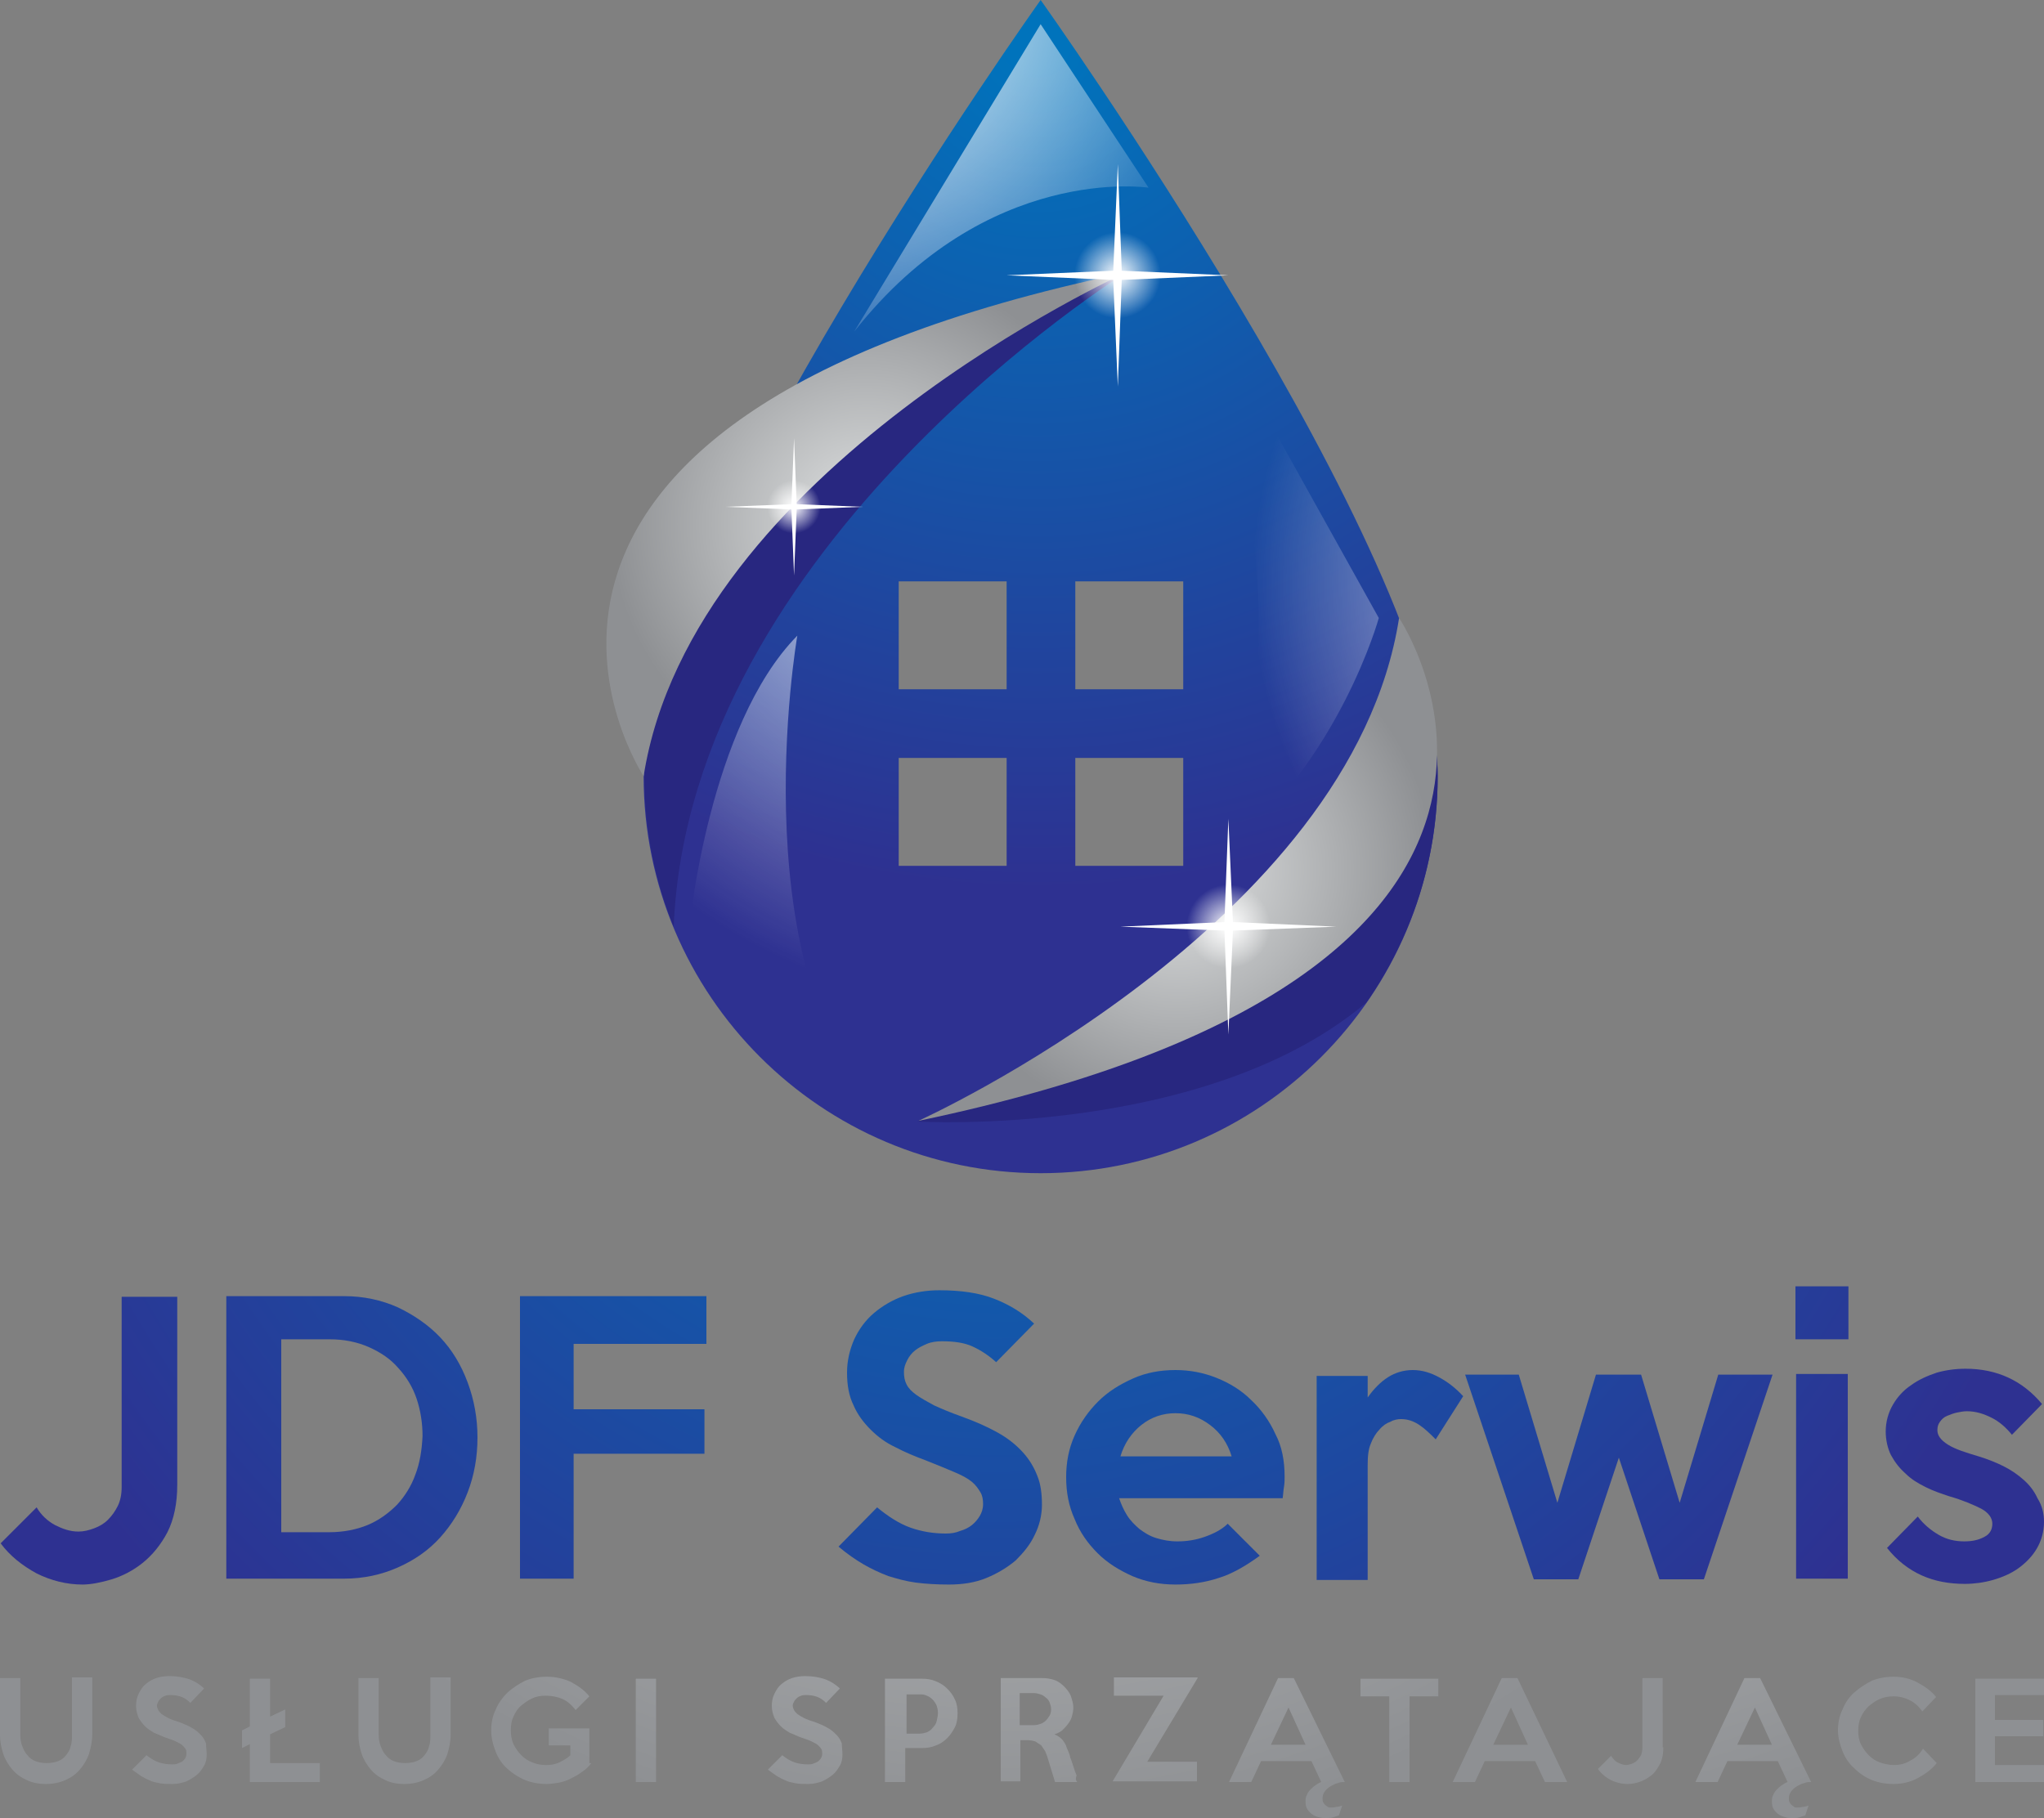
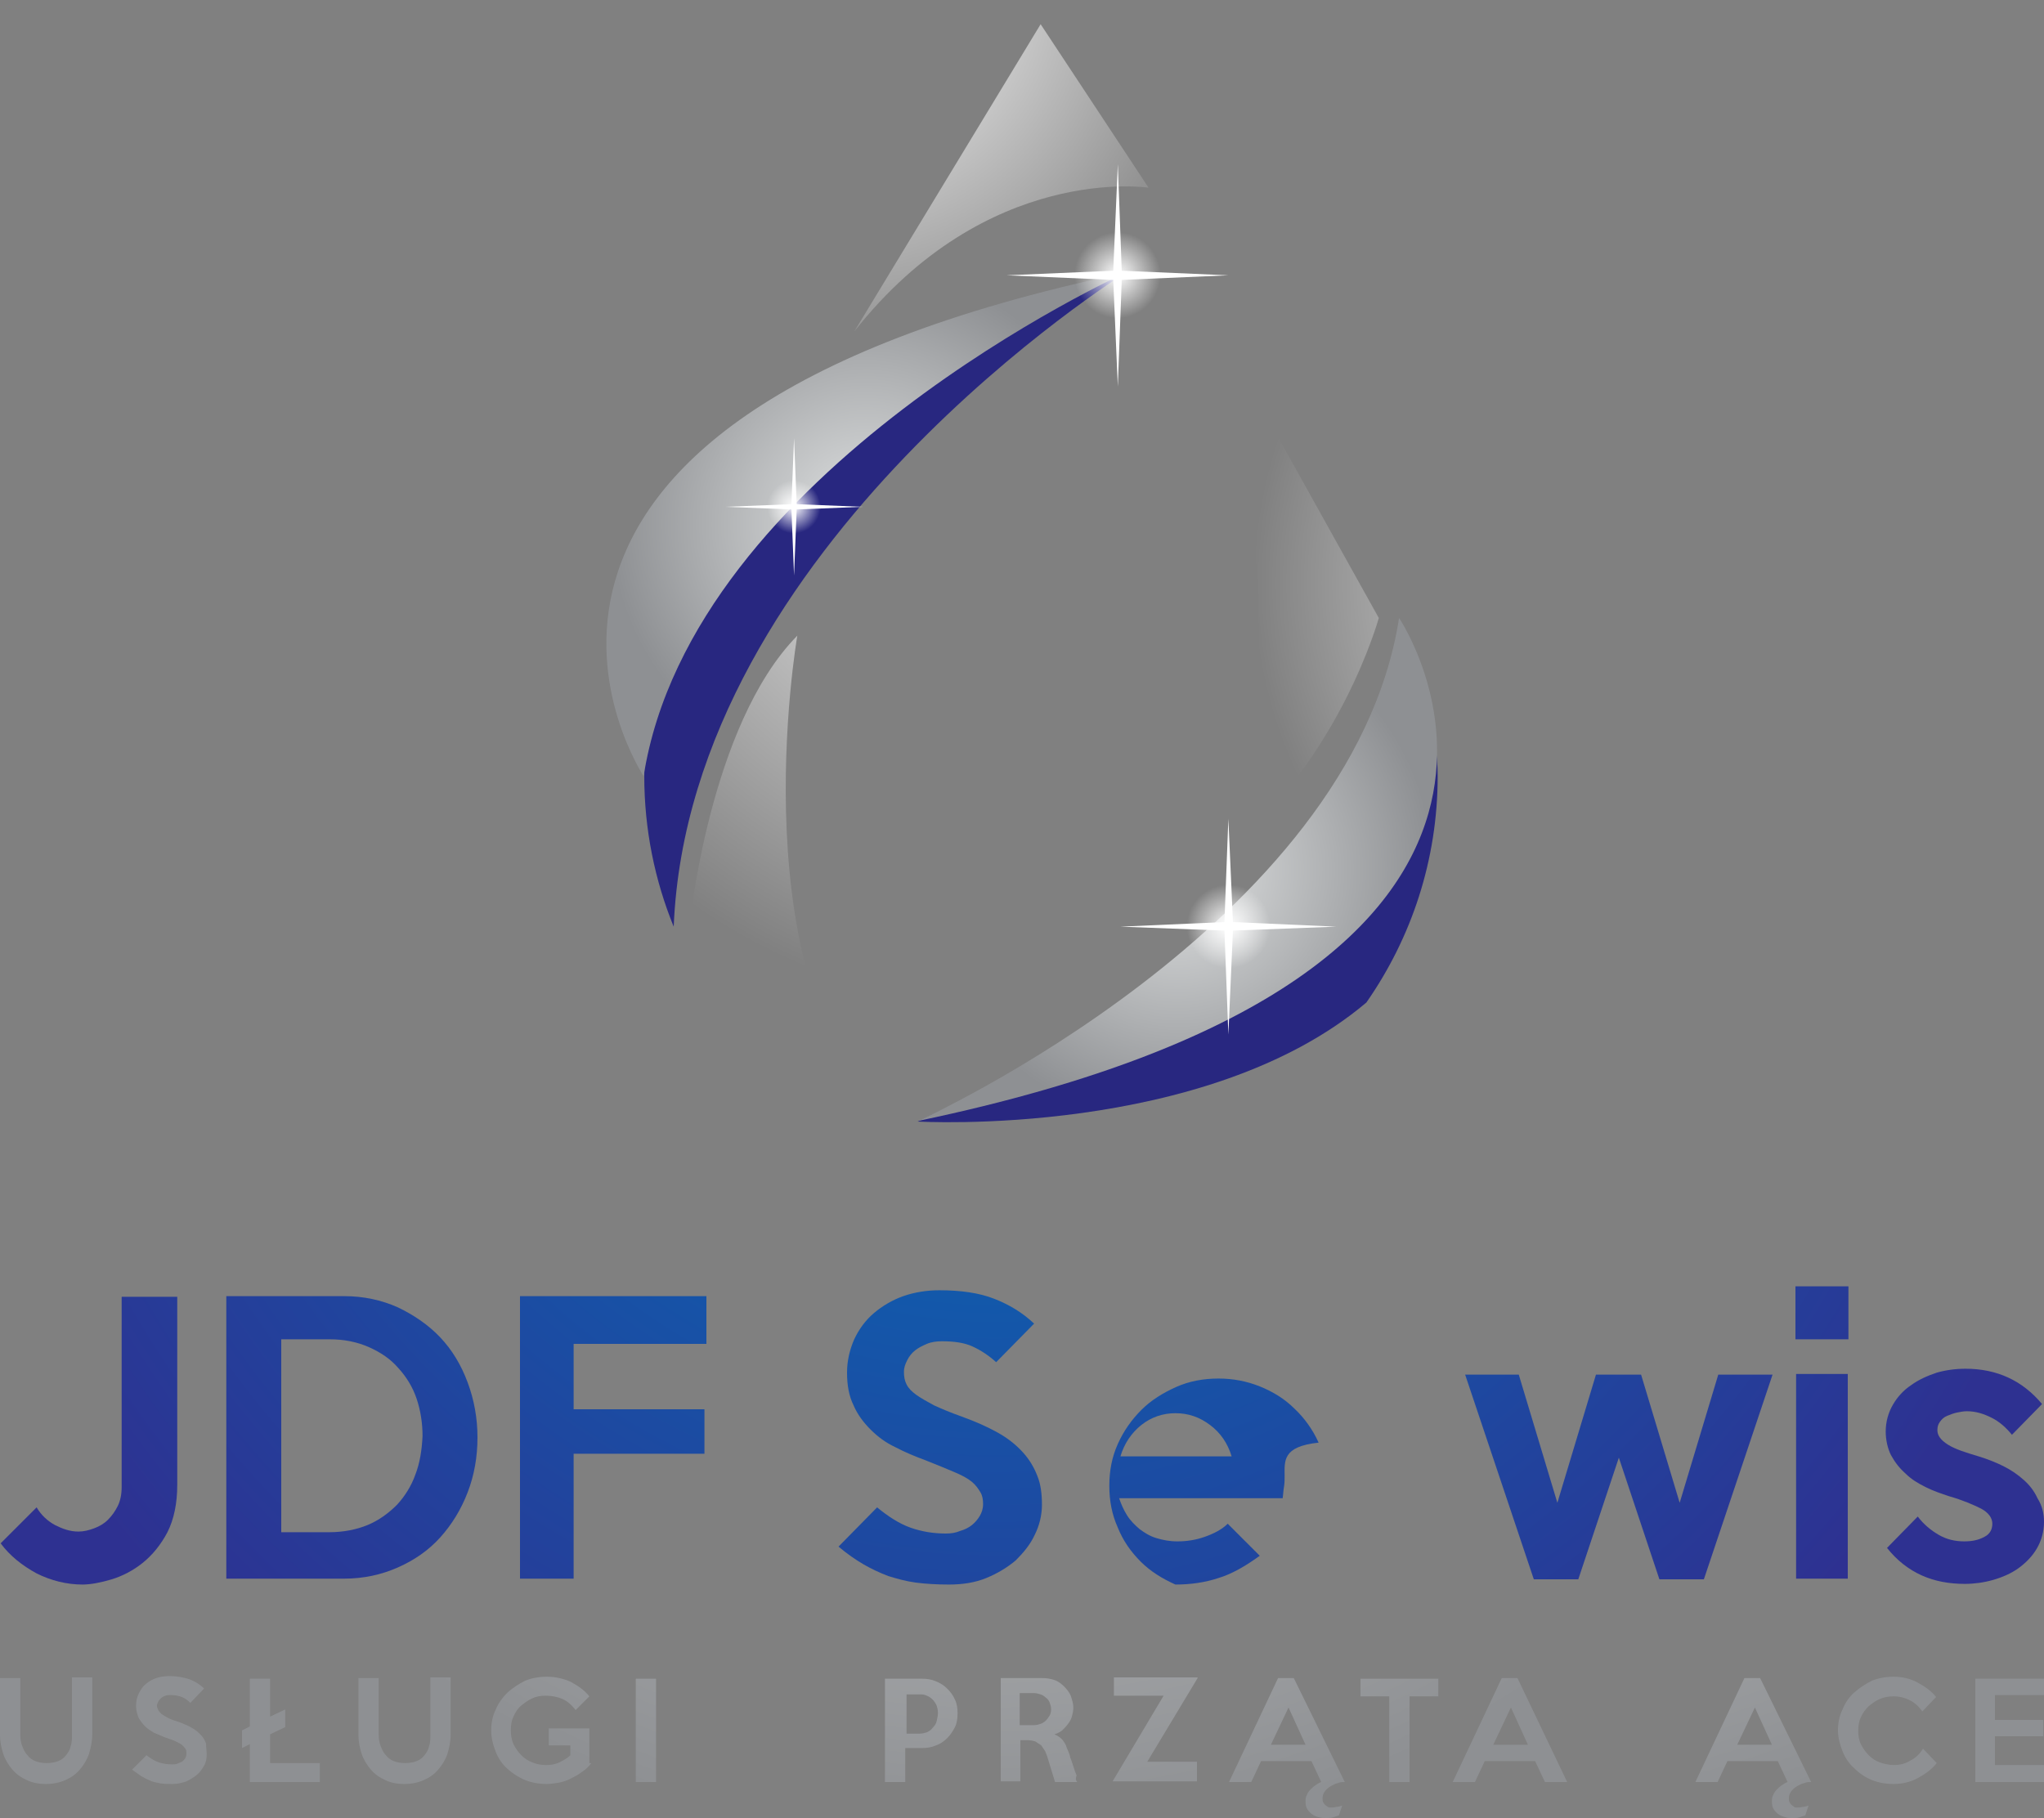
<svg xmlns="http://www.w3.org/2000/svg" version="1.1" id="Layer_1" x="0px" y="0px" viewBox="0 0 312.5 278" style="enable-background:new 0 0 312.5 278;" xml:space="preserve">
  <rect x="0" y="0" width="312.5" height="278" fill="#808080" stroke="none" />
  <style type="text/css">
	.st0{fill:url(#SVGID_1_);}
	.st1{fill:#282780;}
	.st2{fill:url(#SVGID_2_);}
	.st3{fill:url(#SVGID_3_);}
	.st4{fill:url(#SVGID_4_);}
	.st5{fill:url(#SVGID_5_);}
	.st6{fill:url(#SVGID_6_);}
	.st7{fill:#FFFFFF;}
	.st8{fill:url(#SVGID_7_);}
	.st9{fill:url(#SVGID_8_);}
	.st10{fill:url(#SVGID_9_);}
	.st11{fill:url(#SVGID_10_);}
	.st12{fill:url(#SVGID_11_);}
	.st13{fill:url(#SVGID_12_);}
	.st14{fill:url(#SVGID_13_);}
	.st15{fill:url(#SVGID_14_);}
	.st16{fill:url(#SVGID_15_);}
	.st17{fill:url(#SVGID_16_);}
	.st18{fill:url(#SVGID_17_);}
	.st19{fill:url(#SVGID_18_);}
	.st20{fill:url(#SVGID_19_);}
	.st21{fill:url(#SVGID_20_);}
	.st22{fill:url(#SVGID_21_);}
	.st23{fill:url(#SVGID_22_);}
	.st24{fill:url(#SVGID_23_);}
	.st25{fill:url(#SVGID_24_);}
	.st26{fill:url(#SVGID_25_);}
	.st27{fill:url(#SVGID_26_);}
	.st28{fill:url(#SVGID_27_);}
	.st29{fill:url(#SVGID_28_);}
	.st30{fill:url(#SVGID_29_);}
	.st31{fill:url(#SVGID_30_);}
	.st32{fill:url(#SVGID_31_);}
	.st33{fill:url(#SVGID_32_);}
	.st34{fill:url(#SVGID_33_);}
	.st35{fill:url(#SVGID_34_);}
	.st36{fill:url(#SVGID_35_);}
</style>
  <g>
    <g>
      <radialGradient id="SVGID_1_" cx="158.627" cy="6.167" r="170.089" gradientUnits="userSpaceOnUse">
        <stop offset="0" style="stop-color:#0073BC" />
        <stop offset="2.557766e-02" style="stop-color:#0073BC" />
        <stop offset="0.765" style="stop-color:#2E3191" />
        <stop offset="1" style="stop-color:#2E3191" />
      </radialGradient>
-       <path class="st0" d="M159.1,0c0,0-60.7,85.2-60.7,118.7c0,33.5,27.2,60.7,60.7,60.7s60.7-27.2,60.7-60.7    C219.8,85.2,159.1,0,159.1,0z M153.9,132.4h-16.5v-16.5h16.5V132.4z M153.9,105.4h-16.5V88.9h16.5V105.4z M180.9,132.4h-16.5    v-16.5h16.5V132.4z M180.9,105.4h-16.5V88.9h16.5V105.4z" />
      <path class="st1" d="M219.8,118.7c0-6.5-2.3-14.8-5.9-24.1l0.2,26.1l-10.8,17.3l-19.3,12.5l-43.7,21c0,0,44,2.6,68.6-18.2    C215.8,143.4,219.8,131.5,219.8,118.7z" />
      <path class="st1" d="M138.6,54.2c0,0-15.9,12.3-28.3,26.8c-7,14.6-11.8,28.3-11.8,37.7c0,8.1,1.6,15.9,4.5,23    c2.4-58.5,69.1-100,69.1-100L138.6,54.2z" />
      <radialGradient id="SVGID_2_" cx="132.419" cy="80.167" r="39.109" gradientUnits="userSpaceOnUse">
        <stop offset="0" style="stop-color:#CCCECF" />
        <stop offset="0.244" style="stop-color:#CCCECF" />
        <stop offset="1" style="stop-color:#8E9093" />
      </radialGradient>
      <path class="st2" d="M172.1,41.7c0,0-66.3,30-73.7,77C98.5,118.7,62.1,64.7,172.1,41.7z" />
      <radialGradient id="SVGID_3_" cx="2882.66" cy="-39.444" r="39.053" gradientTransform="matrix(-1 0 0 -1 3062.701 93.514)" gradientUnits="userSpaceOnUse">
        <stop offset="0" style="stop-color:#CCCECF" />
        <stop offset="0.244" style="stop-color:#CCCECF" />
        <stop offset="1" style="stop-color:#8E9093" />
      </radialGradient>
      <path class="st3" d="M140.4,171.4c0,0,66.2-29.9,73.5-76.9C213.9,94.5,250.4,148.4,140.4,171.4z" />
      <radialGradient id="SVGID_4_" cx="128.46" cy="-2" r="83.546" gradientUnits="userSpaceOnUse">
        <stop offset="0" style="stop-color:#FFFFFF" />
        <stop offset="0.772" style="stop-color:#FFFFFF;stop-opacity:0" />
      </radialGradient>
      <path class="st4" d="M130.6,50.7l28.5-47l16.5,25C175.6,28.7,150.9,24.9,130.6,50.7z" />
      <radialGradient id="SVGID_5_" cx="260.127" cy="89.167" r="89" gradientUnits="userSpaceOnUse">
        <stop offset="0" style="stop-color:#FFFFFF" />
        <stop offset="0.772" style="stop-color:#FFFFFF;stop-opacity:0" />
      </radialGradient>
      <path class="st5" d="M183.8,46l27,48.5c0,0-6,21.8-23.3,35.5C187.5,130,200.8,98,183.8,46z" />
      <radialGradient id="SVGID_6_" cx="155.877" cy="67.917" r="112.299" gradientUnits="userSpaceOnUse">
        <stop offset="0" style="stop-color:#FFFFFF" />
        <stop offset="0.772" style="stop-color:#FFFFFF;stop-opacity:0" />
      </radialGradient>
      <path class="st6" d="M121.9,97.2c0,0-9.5,54.5,15.5,75.8c0,0-25.3-13.3-32-31.3C105.4,141.7,108.4,110.9,121.9,97.2z" />
      <g>
        <polygon class="st7" points="171.5,41.4 170.9,25.1 170.2,41.4 153.9,42.1 170.2,42.8 170.9,59.1 171.5,42.8 187.8,42.1    " />
        <radialGradient id="SVGID_7_" cx="170.851" cy="42.083" r="9.5" gradientUnits="userSpaceOnUse">
          <stop offset="0" style="stop-color:#FFFFFF" />
          <stop offset="0.694" style="stop-color:#FFFFFF;stop-opacity:0" />
        </radialGradient>
        <circle class="st8" cx="170.9" cy="42.1" r="9.5" />
      </g>
      <g>
        <polygon class="st7" points="188.5,141 187.8,125.2 187.2,141 171.3,141.7 187.2,142.3 187.8,158.2 188.5,142.3 204.3,141.7         " />
        <radialGradient id="SVGID_8_" cx="187.824" cy="141.656" r="9.236" gradientUnits="userSpaceOnUse">
          <stop offset="0" style="stop-color:#FFFFFF" />
          <stop offset="0.694" style="stop-color:#FFFFFF;stop-opacity:0" />
        </radialGradient>
        <circle class="st9" cx="187.8" cy="141.7" r="9.2" />
      </g>
      <g>
        <polygon class="st7" points="121.8,77.1 121.4,67 121,77.1 110.9,77.5 121,77.9 121.4,88 121.8,77.9 131.9,77.5    " />
        <radialGradient id="SVGID_9_" cx="121.377" cy="77.504" r="5.875" gradientUnits="userSpaceOnUse">
          <stop offset="0" style="stop-color:#FFFFFF" />
          <stop offset="0.694" style="stop-color:#FFFFFF;stop-opacity:0" />
        </radialGradient>
        <circle class="st10" cx="121.4" cy="77.5" r="5.9" />
      </g>
    </g>
    <g>
      <g>
        <radialGradient id="SVGID_10_" cx="152.029" cy="123.667" r="227.554" gradientUnits="userSpaceOnUse">
          <stop offset="0" style="stop-color:#0073BC" />
          <stop offset="2.557766e-02" style="stop-color:#0073BC" />
          <stop offset="0.765" style="stop-color:#2E3191" />
          <stop offset="1" style="stop-color:#2E3191" />
        </radialGradient>
        <path class="st11" d="M27.1,227c0,2.9-0.5,5.3-1.5,7.3c-1,1.9-2.3,3.5-3.8,4.7c-1.5,1.2-3.1,2-4.7,2.5c-1.7,0.5-3.2,0.8-4.5,0.8     c-2.4,0-4.8-0.6-7-1.7c-2.2-1.2-4.1-2.7-5.5-4.6l5.5-5.5c0.7,1.2,1.7,2.1,2.8,2.7c1.2,0.6,2.3,1,3.6,1c0.8,0,1.6-0.2,2.4-0.5     c0.8-0.3,1.5-0.7,2.1-1.3c0.6-0.6,1.1-1.3,1.5-2.1c0.4-0.8,0.6-1.8,0.6-2.9v-29.1h8.5V227z" />
        <radialGradient id="SVGID_11_" cx="152.029" cy="123.667" r="227.554" gradientUnits="userSpaceOnUse">
          <stop offset="0" style="stop-color:#0073BC" />
          <stop offset="2.557766e-02" style="stop-color:#0073BC" />
          <stop offset="0.765" style="stop-color:#2E3191" />
          <stop offset="1" style="stop-color:#2E3191" />
        </radialGradient>
        <path class="st12" d="M73,219.8c0,3-0.5,5.8-1.5,8.4c-1,2.6-2.4,4.9-4.2,6.9c-1.8,2-4,3.5-6.5,4.6c-2.5,1.1-5.2,1.7-8.2,1.7h-18     v-43.2h18c3,0,5.7,0.6,8.2,1.7c2.5,1.2,4.7,2.7,6.5,4.6c1.8,1.9,3.2,4.2,4.2,6.9C72.5,214.1,73,216.9,73,219.8z M64.6,219.6     c0-2-0.3-3.9-0.9-5.7c-0.6-1.8-1.6-3.4-2.8-4.7c-1.2-1.4-2.7-2.4-4.5-3.2c-1.8-0.8-3.8-1.2-6-1.2H43v29.5h7.3     c2.2,0,4.2-0.4,5.9-1.1c1.7-0.7,3.2-1.8,4.5-3.1c1.2-1.3,2.2-2.9,2.8-4.6C64.2,223.7,64.5,221.7,64.6,219.6z" />
        <radialGradient id="SVGID_12_" cx="152.029" cy="123.667" r="227.554" gradientUnits="userSpaceOnUse">
          <stop offset="0" style="stop-color:#0073BC" />
          <stop offset="2.557766e-02" style="stop-color:#0073BC" />
          <stop offset="0.765" style="stop-color:#2E3191" />
          <stop offset="1" style="stop-color:#2E3191" />
        </radialGradient>
        <path class="st13" d="M108,205.5H87.7v10h20v6.8h-20v19.1h-8.2v-43.2H108V205.5z" />
        <radialGradient id="SVGID_13_" cx="152.029" cy="123.667" r="227.554" gradientUnits="userSpaceOnUse">
          <stop offset="0" style="stop-color:#0073BC" />
          <stop offset="2.557766e-02" style="stop-color:#0073BC" />
          <stop offset="0.765" style="stop-color:#2E3191" />
          <stop offset="1" style="stop-color:#2E3191" />
        </radialGradient>
        <path class="st14" d="M159.3,230.1c0,1.6-0.4,3.2-1.1,4.6c-0.7,1.5-1.7,2.7-2.9,3.9c-1.3,1.1-2.8,2-4.5,2.7s-3.6,1-5.7,1     c-1.9,0-3.6-0.1-5.1-0.3c-1.5-0.2-2.9-0.6-4.2-1c-1.3-0.5-2.6-1.1-3.8-1.8s-2.5-1.6-3.8-2.7l5.9-6c1.7,1.4,3.4,2.5,5.1,3.1     c1.7,0.6,3.5,0.9,5.4,0.9c0.8,0,1.5-0.1,2.2-0.4c0.7-0.2,1.3-0.5,1.8-0.9c0.5-0.4,0.9-0.9,1.2-1.4c0.3-0.5,0.5-1.1,0.5-1.8     c0-0.7-0.1-1.3-0.4-1.8c-0.3-0.5-0.7-1.1-1.3-1.6c-0.6-0.5-1.5-1-2.7-1.5c-1.2-0.5-2.6-1.1-4.4-1.8c-1.6-0.6-3.1-1.2-4.6-2     c-1.5-0.7-2.7-1.6-3.8-2.7s-2-2.3-2.6-3.7c-0.7-1.4-1-3.1-1-5c0-1.8,0.4-3.5,1.1-5.1c0.7-1.5,1.7-2.9,3-4c1.3-1.1,2.8-2,4.5-2.6     c1.7-0.6,3.6-0.9,5.5-0.9c3.3,0,6.1,0.4,8.4,1.3c2.3,0.9,4.3,2.1,6.1,3.8l-5.8,5.9c-1.1-1-2.3-1.8-3.6-2.4     c-1.3-0.6-2.9-0.8-4.7-0.8c-0.8,0-1.6,0.1-2.3,0.4c-0.7,0.3-1.3,0.6-1.8,1c-0.5,0.4-0.9,0.9-1.2,1.5c-0.3,0.6-0.5,1.1-0.5,1.8     c0,0.7,0.1,1.3,0.4,1.9c0.3,0.6,0.8,1.1,1.5,1.6c0.7,0.5,1.6,1,2.7,1.6c1.1,0.5,2.5,1.1,4.2,1.7c2.2,0.8,4,1.6,5.6,2.5     s2.8,1.9,3.8,3c1,1.1,1.7,2.3,2.2,3.6C159.1,226.9,159.3,228.4,159.3,230.1z" />
        <radialGradient id="SVGID_14_" cx="152.029" cy="123.667" r="227.554" gradientUnits="userSpaceOnUse">
          <stop offset="0" style="stop-color:#0073BC" />
          <stop offset="2.557766e-02" style="stop-color:#0073BC" />
          <stop offset="0.765" style="stop-color:#2E3191" />
          <stop offset="1" style="stop-color:#2E3191" />
        </radialGradient>
-         <path class="st15" d="M196.4,225.8c0,0.5,0,1-0.1,1.6c-0.1,0.5-0.1,1.1-0.2,1.7h-25c0.3,0.9,0.7,1.8,1.2,2.6     c0.5,0.8,1.2,1.5,1.9,2.1c0.8,0.6,1.6,1.1,2.6,1.4c1,0.3,2,0.5,3.2,0.5c1.4,0,2.8-0.2,4.2-0.7s2.6-1.1,3.5-2l4.9,4.9     c-2.2,1.6-4.3,2.8-6.3,3.4c-2.1,0.7-4.3,1-6.6,1c-2.3,0-4.5-0.4-6.6-1.3c-2-0.9-3.8-2-5.3-3.5c-1.5-1.5-2.7-3.2-3.5-5.2     c-0.9-2-1.3-4.1-1.3-6.4c0-2.3,0.4-4.4,1.3-6.4c0.9-2,2.1-3.7,3.6-5.2c1.5-1.5,3.3-2.6,5.3-3.5s4.2-1.3,6.5-1.3     c2.2,0,4.3,0.4,6.3,1.2c2,0.8,3.8,1.9,5.3,3.4c1.5,1.4,2.8,3.2,3.7,5.2C196,221.2,196.4,223.4,196.4,225.8z M188.3,222.7     c-0.6-2-1.7-3.6-3.3-4.8c-1.6-1.2-3.3-1.8-5.3-1.8c-1.9,0-3.7,0.6-5.2,1.8c-1.5,1.2-2.6,2.8-3.2,4.8H188.3z" />
+         <path class="st15" d="M196.4,225.8c0,0.5,0,1-0.1,1.6c-0.1,0.5-0.1,1.1-0.2,1.7h-25c0.3,0.9,0.7,1.8,1.2,2.6     c0.5,0.8,1.2,1.5,1.9,2.1c0.8,0.6,1.6,1.1,2.6,1.4c1,0.3,2,0.5,3.2,0.5c1.4,0,2.8-0.2,4.2-0.7s2.6-1.1,3.5-2l4.9,4.9     c-2.2,1.6-4.3,2.8-6.3,3.4c-2.1,0.7-4.3,1-6.6,1c-2-0.9-3.8-2-5.3-3.5c-1.5-1.5-2.7-3.2-3.5-5.2     c-0.9-2-1.3-4.1-1.3-6.4c0-2.3,0.4-4.4,1.3-6.4c0.9-2,2.1-3.7,3.6-5.2c1.5-1.5,3.3-2.6,5.3-3.5s4.2-1.3,6.5-1.3     c2.2,0,4.3,0.4,6.3,1.2c2,0.8,3.8,1.9,5.3,3.4c1.5,1.4,2.8,3.2,3.7,5.2C196,221.2,196.4,223.4,196.4,225.8z M188.3,222.7     c-0.6-2-1.7-3.6-3.3-4.8c-1.6-1.2-3.3-1.8-5.3-1.8c-1.9,0-3.7,0.6-5.2,1.8c-1.5,1.2-2.6,2.8-3.2,4.8H188.3z" />
        <radialGradient id="SVGID_15_" cx="152.029" cy="123.667" r="227.554" gradientUnits="userSpaceOnUse">
          <stop offset="0" style="stop-color:#0073BC" />
          <stop offset="2.557766e-02" style="stop-color:#0073BC" />
          <stop offset="0.765" style="stop-color:#2E3191" />
          <stop offset="1" style="stop-color:#2E3191" />
        </radialGradient>
-         <path class="st16" d="M223.7,213.5l-4.2,6.6c-0.8-0.8-1.6-1.6-2.5-2.2c-0.9-0.6-1.8-0.9-2.8-0.9c-0.5,0-1.1,0.1-1.6,0.4     c-0.6,0.2-1.2,0.6-1.7,1.2c-0.5,0.5-1,1.3-1.3,2.1c-0.4,0.9-0.5,2-0.5,3.3v17.6h-7.8v-31.2h7.8v3.3c0.9-1.3,2-2.4,3.1-3.1     c1.1-0.7,2.4-1.1,3.8-1.1c1.4,0,2.7,0.4,4,1.1C221.3,211.3,222.5,212.2,223.7,213.5z" />
        <radialGradient id="SVGID_16_" cx="152.029" cy="123.667" r="227.554" gradientUnits="userSpaceOnUse">
          <stop offset="0" style="stop-color:#0073BC" />
          <stop offset="2.557766e-02" style="stop-color:#0073BC" />
          <stop offset="0.765" style="stop-color:#2E3191" />
          <stop offset="1" style="stop-color:#2E3191" />
        </radialGradient>
        <path class="st17" d="M271,210.2l-10.5,31.3h-6.8l-6.2-18.6l-6.2,18.6h-6.8L224,210.2h8.2l5.9,19.6l5.9-19.6h6.9l5.9,19.6     l5.9-19.6H271z" />
        <radialGradient id="SVGID_17_" cx="152.029" cy="123.667" r="227.554" gradientUnits="userSpaceOnUse">
          <stop offset="0" style="stop-color:#0073BC" />
          <stop offset="2.557766e-02" style="stop-color:#0073BC" />
          <stop offset="0.765" style="stop-color:#2E3191" />
          <stop offset="1" style="stop-color:#2E3191" />
        </radialGradient>
        <path class="st18" d="M282.6,204.8h-8.1v-8.1h8.1V204.8z M282.5,241.4h-7.9v-31.3h7.9V241.4z" />
        <radialGradient id="SVGID_18_" cx="152.029" cy="123.667" r="227.554" gradientUnits="userSpaceOnUse">
          <stop offset="0" style="stop-color:#0073BC" />
          <stop offset="2.557766e-02" style="stop-color:#0073BC" />
          <stop offset="0.765" style="stop-color:#2E3191" />
          <stop offset="1" style="stop-color:#2E3191" />
        </radialGradient>
        <path class="st19" d="M312.5,232.7c0,1.5-0.4,2.9-1.1,4.1c-0.7,1.2-1.7,2.2-2.8,3s-2.5,1.4-3.9,1.8c-1.4,0.4-2.9,0.6-4.3,0.6     c-2.4,0-4.6-0.4-6.6-1.3c-2-0.9-3.8-2.3-5.3-4.2l4.7-4.8c0.9,1.2,2,2.1,3.2,2.8c1.2,0.7,2.5,1,3.9,1c1.2,0,2.2-0.2,3.1-0.7     c0.8-0.4,1.2-1.1,1.2-2c0-0.9-0.6-1.7-1.7-2.3c-1.2-0.6-2.8-1.3-4.9-1.9c-1.2-0.4-2.4-0.8-3.6-1.4s-2.2-1.2-3.1-2.1     c-0.9-0.8-1.6-1.7-2.2-2.8c-0.5-1-0.8-2.3-0.8-3.6c0-1.5,0.4-2.9,1.1-4.1c0.7-1.2,1.6-2.2,2.8-3c1.1-0.8,2.4-1.4,3.9-1.9     c1.4-0.4,2.9-0.6,4.4-0.6c4.8,0,8.7,1.8,11.7,5.4l-4.6,4.7c-0.9-1.1-1.9-2-3.1-2.6c-1.2-0.6-2.4-1-3.8-1c-0.5,0-1,0.1-1.5,0.2     s-1,0.3-1.5,0.5c-0.5,0.2-0.8,0.5-1.1,0.9c-0.3,0.4-0.4,0.8-0.4,1.3c0,0.8,0.5,1.5,1.6,2.2s2.7,1.2,4.7,1.8     c1.3,0.4,2.6,0.9,3.8,1.5s2.2,1.3,3.1,2.1c0.9,0.8,1.6,1.7,2.1,2.8C312.2,230.2,312.5,231.4,312.5,232.7z" />
      </g>
      <g>
        <radialGradient id="SVGID_19_" cx="151.184" cy="130.146" r="152.314" gradientUnits="userSpaceOnUse">
          <stop offset="0" style="stop-color:#CCCECF" />
          <stop offset="0.244" style="stop-color:#CCCECF" />
          <stop offset="1" style="stop-color:#8E9093" />
        </radialGradient>
        <path class="st20" d="M14.1,256.6v8.6c0,1.1-0.2,2-0.5,3c-0.3,0.9-0.8,1.7-1.4,2.4c-0.6,0.7-1.3,1.2-2.2,1.6     c-0.9,0.4-1.9,0.6-3,0.6c-1.1,0-2.1-0.2-2.9-0.6c-0.9-0.4-1.6-0.9-2.2-1.6c-0.6-0.7-1.1-1.5-1.4-2.4c-0.3-0.9-0.5-1.9-0.5-2.9     v-8.7h3.1v8.7c0,0.6,0.1,1.2,0.3,1.7c0.2,0.5,0.4,1,0.8,1.4c0.3,0.4,0.7,0.7,1.2,0.9c0.5,0.2,1.1,0.3,1.7,0.3     c0.7,0,1.3-0.1,1.8-0.3c0.5-0.2,0.9-0.5,1.2-0.9s0.6-0.8,0.7-1.4c0.2-0.5,0.2-1.1,0.2-1.7v-8.8H14.1z" />
        <radialGradient id="SVGID_20_" cx="151.184" cy="130.146" r="152.314" gradientUnits="userSpaceOnUse">
          <stop offset="0" style="stop-color:#CCCECF" />
          <stop offset="0.244" style="stop-color:#CCCECF" />
          <stop offset="1" style="stop-color:#8E9093" />
        </radialGradient>
        <path class="st21" d="M31.6,268.3c0,0.6-0.1,1.2-0.4,1.7c-0.3,0.5-0.6,1-1.1,1.4c-0.5,0.4-1,0.7-1.6,1c-0.6,0.2-1.3,0.4-2.1,0.4     c-0.7,0-1.3,0-1.9-0.1c-0.5-0.1-1.1-0.2-1.5-0.4c-0.5-0.2-0.9-0.4-1.4-0.7c-0.4-0.3-0.9-0.6-1.4-1l2.2-2.2     c0.6,0.5,1.3,0.9,1.9,1.1c0.6,0.2,1.3,0.3,2,0.3c0.3,0,0.6,0,0.8-0.1s0.5-0.2,0.7-0.3c0.2-0.1,0.3-0.3,0.5-0.5     c0.1-0.2,0.2-0.4,0.2-0.7c0-0.3,0-0.5-0.1-0.7c-0.1-0.2-0.3-0.4-0.5-0.6c-0.2-0.2-0.6-0.4-1-0.6c-0.4-0.2-1-0.4-1.6-0.6     c-0.6-0.2-1.1-0.5-1.7-0.7c-0.5-0.3-1-0.6-1.4-1c-0.4-0.4-0.7-0.8-1-1.3c-0.2-0.5-0.4-1.1-0.4-1.8c0-0.7,0.1-1.3,0.4-1.9     c0.3-0.6,0.6-1.1,1.1-1.5c0.5-0.4,1-0.7,1.6-0.9c0.6-0.2,1.3-0.3,2-0.3c1.2,0,2.2,0.2,3.1,0.5c0.8,0.3,1.6,0.8,2.2,1.4l-2.1,2.2     c-0.4-0.4-0.8-0.7-1.3-0.9c-0.5-0.2-1.1-0.3-1.7-0.3c-0.3,0-0.6,0-0.8,0.1c-0.3,0.1-0.5,0.2-0.7,0.4c-0.2,0.2-0.3,0.3-0.4,0.5     c-0.1,0.2-0.2,0.4-0.2,0.6c0,0.3,0.1,0.5,0.2,0.7c0.1,0.2,0.3,0.4,0.5,0.6c0.3,0.2,0.6,0.4,1,0.6c0.4,0.2,0.9,0.4,1.6,0.6     c0.8,0.3,1.5,0.6,2,0.9c0.6,0.3,1,0.7,1.4,1.1c0.4,0.4,0.6,0.8,0.8,1.3C31.5,267.2,31.6,267.7,31.6,268.3z" />
        <radialGradient id="SVGID_21_" cx="151.184" cy="130.146" r="152.314" gradientUnits="userSpaceOnUse">
          <stop offset="0" style="stop-color:#CCCECF" />
          <stop offset="0.244" style="stop-color:#CCCECF" />
          <stop offset="1" style="stop-color:#8E9093" />
        </radialGradient>
        <path class="st22" d="M48.9,272.5H38.2v-5.8l-1.2,0.6v-2.7l1.2-0.6v-7.3h3.1v5.8l2.3-1.1v2.7l-2.3,1.1v4.4h7.6V272.5z" />
        <radialGradient id="SVGID_22_" cx="151.184" cy="130.146" r="152.314" gradientUnits="userSpaceOnUse">
          <stop offset="0" style="stop-color:#CCCECF" />
          <stop offset="0.244" style="stop-color:#CCCECF" />
          <stop offset="1" style="stop-color:#8E9093" />
        </radialGradient>
        <path class="st23" d="M68.9,256.6v8.6c0,1.1-0.2,2-0.5,3c-0.3,0.9-0.8,1.7-1.4,2.4c-0.6,0.7-1.3,1.2-2.2,1.6     c-0.9,0.4-1.9,0.6-3,0.6c-1.1,0-2.1-0.2-2.9-0.6c-0.9-0.4-1.6-0.9-2.2-1.6c-0.6-0.7-1.1-1.5-1.4-2.4c-0.3-0.9-0.5-1.9-0.5-2.9     v-8.7h3.1v8.7c0,0.6,0.1,1.2,0.3,1.7c0.2,0.5,0.4,1,0.8,1.4c0.3,0.4,0.7,0.7,1.2,0.9c0.5,0.2,1.1,0.3,1.7,0.3     c0.7,0,1.3-0.1,1.8-0.3c0.5-0.2,0.9-0.5,1.2-0.9s0.6-0.8,0.7-1.4c0.2-0.5,0.2-1.1,0.2-1.7v-8.8H68.9z" />
        <radialGradient id="SVGID_23_" cx="151.184" cy="130.146" r="152.314" gradientUnits="userSpaceOnUse">
          <stop offset="0" style="stop-color:#CCCECF" />
          <stop offset="0.244" style="stop-color:#CCCECF" />
          <stop offset="1" style="stop-color:#8E9093" />
        </radialGradient>
        <path class="st24" d="M90.4,269.6c-0.4,0.6-0.9,1-1.5,1.4c-0.5,0.4-1.1,0.7-1.7,1c-0.6,0.3-1.2,0.5-1.8,0.6     c-0.6,0.1-1.2,0.2-1.8,0.2c-1.2,0-2.3-0.2-3.3-0.6c-1-0.4-1.9-1-2.7-1.7c-0.8-0.7-1.4-1.6-1.8-2.6c-0.4-1-0.7-2.1-0.7-3.3     c0-1.1,0.2-2.2,0.7-3.2c0.4-1,1.1-1.9,1.8-2.6c0.8-0.7,1.7-1.3,2.7-1.8c1-0.4,2.1-0.6,3.3-0.6c1.4,0,2.6,0.3,3.7,0.8     c1.1,0.6,2.1,1.3,2.8,2.2l-2.1,2.1c-0.6-0.8-1.3-1.4-2-1.7s-1.6-0.5-2.5-0.5c-0.8,0-1.5,0.1-2.1,0.4c-0.7,0.3-1.2,0.7-1.7,1.1     s-0.9,1-1.2,1.7c-0.3,0.6-0.4,1.3-0.4,2.1c0,0.7,0.1,1.4,0.4,2.1c0.3,0.6,0.7,1.2,1.2,1.7c0.5,0.5,1.1,0.9,1.7,1.1     c0.7,0.3,1.4,0.4,2.1,0.4c0.7,0,1.4-0.1,2-0.4c0.6-0.3,1.2-0.6,1.7-1.1v-1.5h-3.3v-2.6h6.2V269.6z" />
        <radialGradient id="SVGID_24_" cx="151.184" cy="130.146" r="152.314" gradientUnits="userSpaceOnUse">
          <stop offset="0" style="stop-color:#CCCECF" />
          <stop offset="0.244" style="stop-color:#CCCECF" />
          <stop offset="1" style="stop-color:#8E9093" />
        </radialGradient>
        <path class="st25" d="M100.3,272.5h-3.1v-15.8h3.1V272.5z" />
        <radialGradient id="SVGID_25_" cx="151.184" cy="130.146" r="152.314" gradientUnits="userSpaceOnUse">
          <stop offset="0" style="stop-color:#CCCECF" />
          <stop offset="0.244" style="stop-color:#CCCECF" />
          <stop offset="1" style="stop-color:#8E9093" />
        </radialGradient>
-         <path class="st26" d="M128.8,268.3c0,0.6-0.1,1.2-0.4,1.7c-0.3,0.5-0.6,1-1.1,1.4c-0.5,0.4-1,0.7-1.6,1c-0.6,0.2-1.3,0.4-2.1,0.4     c-0.7,0-1.3,0-1.9-0.1c-0.5-0.1-1.1-0.2-1.5-0.4c-0.5-0.2-0.9-0.4-1.4-0.7c-0.4-0.3-0.9-0.6-1.4-1l2.2-2.2     c0.6,0.5,1.3,0.9,1.9,1.1c0.6,0.2,1.3,0.3,2,0.3c0.3,0,0.6,0,0.8-0.1c0.3-0.1,0.5-0.2,0.7-0.3c0.2-0.1,0.3-0.3,0.5-0.5     c0.1-0.2,0.2-0.4,0.2-0.7c0-0.3,0-0.5-0.1-0.7c-0.1-0.2-0.3-0.4-0.5-0.6c-0.2-0.2-0.6-0.4-1-0.6c-0.4-0.2-1-0.4-1.6-0.6     c-0.6-0.2-1.1-0.5-1.7-0.7c-0.5-0.3-1-0.6-1.4-1c-0.4-0.4-0.7-0.8-1-1.3c-0.2-0.5-0.4-1.1-0.4-1.8c0-0.7,0.1-1.3,0.4-1.9     c0.3-0.6,0.6-1.1,1.1-1.5c0.5-0.4,1-0.7,1.6-0.9c0.6-0.2,1.3-0.3,2-0.3c1.2,0,2.2,0.2,3.1,0.5c0.8,0.3,1.6,0.8,2.2,1.4l-2.1,2.2     c-0.4-0.4-0.8-0.7-1.3-0.9c-0.5-0.2-1.1-0.3-1.7-0.3c-0.3,0-0.6,0-0.8,0.1c-0.3,0.1-0.5,0.2-0.7,0.4c-0.2,0.2-0.3,0.3-0.4,0.5     c-0.1,0.2-0.2,0.4-0.2,0.6c0,0.3,0.1,0.5,0.2,0.7c0.1,0.2,0.3,0.4,0.5,0.6c0.3,0.2,0.6,0.4,1,0.6c0.4,0.2,0.9,0.4,1.6,0.6     c0.8,0.3,1.5,0.6,2,0.9c0.6,0.3,1,0.7,1.4,1.1c0.4,0.4,0.6,0.8,0.8,1.3C128.7,267.2,128.8,267.7,128.8,268.3z" />
        <radialGradient id="SVGID_26_" cx="151.184" cy="130.146" r="152.314" gradientUnits="userSpaceOnUse">
          <stop offset="0" style="stop-color:#CCCECF" />
          <stop offset="0.244" style="stop-color:#CCCECF" />
          <stop offset="1" style="stop-color:#8E9093" />
        </radialGradient>
        <path class="st27" d="M146.4,262c0,0.8-0.1,1.5-0.4,2.1s-0.7,1.2-1.2,1.7c-0.5,0.5-1.1,0.9-1.7,1.1c-0.7,0.3-1.4,0.4-2.1,0.4     h-2.6v5.2h-3.1v-15.8h5.7c0.7,0,1.4,0.1,2.1,0.4c0.7,0.3,1.2,0.6,1.7,1.1c0.5,0.5,0.9,1,1.2,1.7     C146.3,260.5,146.4,261.2,146.4,262z M143.4,261.9c0-0.4-0.1-0.8-0.2-1.1c-0.2-0.4-0.4-0.7-0.6-0.9c-0.3-0.3-0.6-0.5-0.9-0.6     c-0.4-0.2-0.7-0.2-1.1-0.2h-2v6h2c0.4,0,0.8-0.1,1.1-0.2c0.4-0.2,0.7-0.4,0.9-0.7c0.3-0.3,0.5-0.6,0.6-1S143.4,262.3,143.4,261.9     z" />
        <radialGradient id="SVGID_27_" cx="151.184" cy="130.146" r="152.314" gradientUnits="userSpaceOnUse">
          <stop offset="0" style="stop-color:#CCCECF" />
          <stop offset="0.244" style="stop-color:#CCCECF" />
          <stop offset="1" style="stop-color:#8E9093" />
        </radialGradient>
        <path class="st28" d="M164.7,272.5h-3.4l-1.1-3.6c-0.1-0.4-0.3-0.8-0.4-1.1c-0.2-0.3-0.4-0.6-0.6-0.9c-0.3-0.2-0.6-0.4-0.9-0.6     c-0.3-0.1-0.8-0.2-1.2-0.2h-1.1v6.3h-3v-15.8l6.3,0c0.7,0,1.3,0.1,1.9,0.3c0.6,0.2,1.1,0.6,1.5,1c0.4,0.4,0.8,0.9,1,1.4     c0.2,0.6,0.4,1.2,0.4,1.8c0,0.5-0.1,0.9-0.2,1.3c-0.1,0.4-0.3,0.8-0.6,1.2c-0.3,0.4-0.6,0.7-0.9,1c-0.4,0.3-0.8,0.5-1.2,0.6     c0.5,0.2,0.9,0.5,1.2,0.8c0.3,0.4,0.6,0.8,0.7,1.3c0.1,0.2,0.2,0.4,0.3,0.7c0.1,0.2,0.2,0.5,0.2,0.7c0.1,0.2,0.2,0.5,0.3,0.8     c0.1,0.3,0.2,0.6,0.3,0.9c0.1,0.4,0.3,0.8,0.4,1.1C164.4,272,164.5,272.3,164.7,272.5z M160.7,261.4c0-0.4-0.1-0.7-0.2-1     c-0.1-0.3-0.3-0.6-0.6-0.8c-0.2-0.2-0.5-0.4-0.8-0.5c-0.3-0.1-0.7-0.2-1-0.2h-2.2v4.9h2.2c0.4,0,0.7-0.1,1-0.2     c0.3-0.1,0.6-0.3,0.8-0.5c0.2-0.2,0.4-0.5,0.6-0.8C160.6,262.1,160.7,261.8,160.7,261.4z" />
        <radialGradient id="SVGID_28_" cx="151.184" cy="130.146" r="152.314" gradientUnits="userSpaceOnUse">
          <stop offset="0" style="stop-color:#CCCECF" />
          <stop offset="0.244" style="stop-color:#CCCECF" />
          <stop offset="1" style="stop-color:#8E9093" />
        </radialGradient>
        <path class="st29" d="M183.1,256.6l-7.7,12.8h7.6v3h-12.9l7.8-13.1l-7.6,0v-2.8H183.1z" />
        <radialGradient id="SVGID_29_" cx="151.184" cy="130.146" r="152.314" gradientUnits="userSpaceOnUse">
          <stop offset="0" style="stop-color:#CCCECF" />
          <stop offset="0.244" style="stop-color:#CCCECF" />
          <stop offset="1" style="stop-color:#8E9093" />
        </radialGradient>
        <path class="st30" d="M205.6,272.5c-0.3,0-0.6,0-0.9,0.1c-0.2,0.1-0.4,0.1-0.6,0.2c-0.2,0.1-0.4,0.2-0.6,0.3     c-0.5,0.3-0.8,0.6-1,0.9c-0.2,0.3-0.3,0.6-0.3,1c0,0.2,0,0.4,0.1,0.6c0.1,0.2,0.2,0.3,0.3,0.4c0.1,0.1,0.3,0.2,0.4,0.3     s0.3,0.1,0.4,0.1c0.3,0,0.6,0,0.9-0.1c0.3,0,0.6-0.1,0.9-0.2l-0.5,1.5c-0.3,0.1-0.6,0.2-0.9,0.3c-0.3,0.1-0.7,0.1-1.2,0.1     c-0.3,0-0.5,0-0.9-0.1s-0.7-0.2-1-0.4s-0.6-0.5-0.8-0.8s-0.3-0.7-0.3-1.2c0-0.3,0-0.7,0.2-1c0.1-0.3,0.3-0.6,0.5-0.8     c0.2-0.2,0.5-0.5,0.8-0.7c0.3-0.2,0.6-0.4,0.9-0.5l-1.5-3.2h-7.7l-1.5,3.2h-3.4l7.5-15.9h2.4L205.6,272.5z M199.6,266.8l-2.6-5.7     l-2.7,5.7H199.6z" />
        <radialGradient id="SVGID_30_" cx="151.184" cy="130.146" r="152.314" gradientUnits="userSpaceOnUse">
          <stop offset="0" style="stop-color:#CCCECF" />
          <stop offset="0.244" style="stop-color:#CCCECF" />
          <stop offset="1" style="stop-color:#8E9093" />
        </radialGradient>
        <path class="st31" d="M219.9,259.4h-4.4v13.1h-3.1v-13.1H208v-2.7h11.9V259.4z" />
        <radialGradient id="SVGID_31_" cx="151.184" cy="130.146" r="152.314" gradientUnits="userSpaceOnUse">
          <stop offset="0" style="stop-color:#CCCECF" />
          <stop offset="0.244" style="stop-color:#CCCECF" />
          <stop offset="1" style="stop-color:#8E9093" />
        </radialGradient>
        <path class="st32" d="M239.6,272.5h-3.4l-1.5-3.2h-7.7l-1.5,3.2h-3.4l7.5-15.9h2.4L239.6,272.5z M233.6,266.8l-2.6-5.7l-2.7,5.7     H233.6z" />
        <radialGradient id="SVGID_32_" cx="151.184" cy="130.146" r="152.314" gradientUnits="userSpaceOnUse">
          <stop offset="0" style="stop-color:#CCCECF" />
          <stop offset="0.244" style="stop-color:#CCCECF" />
          <stop offset="1" style="stop-color:#8E9093" />
        </radialGradient>
-         <path class="st33" d="M254.3,267.2c0,1.1-0.2,2-0.6,2.7c-0.4,0.7-0.8,1.3-1.4,1.7c-0.5,0.4-1.1,0.7-1.7,0.9     c-0.6,0.2-1.2,0.3-1.7,0.3c-0.9,0-1.8-0.2-2.6-0.6c-0.8-0.4-1.5-1-2-1.7l2-2c0.3,0.4,0.6,0.8,1,1c0.4,0.2,0.9,0.4,1.3,0.4     c0.3,0,0.6-0.1,0.9-0.2c0.3-0.1,0.6-0.3,0.8-0.5c0.2-0.2,0.4-0.5,0.6-0.8c0.1-0.3,0.2-0.7,0.2-1.1v-10.7h3.1V267.2z" />
        <radialGradient id="SVGID_33_" cx="151.184" cy="130.146" r="152.314" gradientUnits="userSpaceOnUse">
          <stop offset="0" style="stop-color:#CCCECF" />
          <stop offset="0.244" style="stop-color:#CCCECF" />
          <stop offset="1" style="stop-color:#8E9093" />
        </radialGradient>
        <path class="st34" d="M296.1,269.6c-0.8,1-1.8,1.7-2.9,2.3c-1.1,0.6-2.4,0.9-3.7,0.9c-1.2,0-2.3-0.2-3.3-0.6     c-1-0.4-1.9-1-2.7-1.8c-0.8-0.7-1.4-1.6-1.8-2.6c-0.4-1-0.7-2.1-0.7-3.2s0.2-2.2,0.7-3.2c0.4-1,1-1.9,1.8-2.6     c0.8-0.7,1.7-1.3,2.7-1.8c1-0.4,2.1-0.6,3.3-0.6c1.4,0,2.6,0.3,3.7,0.9c1.1,0.6,2.1,1.3,2.8,2.2l-2.1,2.2     c-0.5-0.7-1.1-1.3-1.9-1.7c-0.8-0.4-1.6-0.6-2.5-0.6c-0.7,0-1.4,0.1-2.1,0.4s-1.2,0.7-1.7,1.1c-0.5,0.5-0.9,1-1.2,1.7     c-0.3,0.6-0.4,1.3-0.4,2.1c0,0.7,0.1,1.4,0.4,2c0.3,0.6,0.7,1.2,1.2,1.7c0.5,0.5,1.1,0.9,1.7,1.1s1.4,0.4,2.1,0.4     c1,0,1.8-0.2,2.6-0.7c0.8-0.4,1.4-1,1.9-1.8L296.1,269.6z" />
        <radialGradient id="SVGID_34_" cx="151.184" cy="130.146" r="152.314" gradientUnits="userSpaceOnUse">
          <stop offset="0" style="stop-color:#CCCECF" />
          <stop offset="0.244" style="stop-color:#CCCECF" />
          <stop offset="1" style="stop-color:#8E9093" />
        </radialGradient>
        <path class="st35" d="M312.5,272.5H302v-15.8h10.5v2.5h-7.5v3.8h7.4v2.5h-7.4v4.4h7.5V272.5z" />
        <radialGradient id="SVGID_35_" cx="222.478" cy="130.146" r="152.314" gradientUnits="userSpaceOnUse">
          <stop offset="0" style="stop-color:#CCCECF" />
          <stop offset="0.244" style="stop-color:#CCCECF" />
          <stop offset="1" style="stop-color:#8E9093" />
        </radialGradient>
        <path class="st36" d="M276.9,272.5c-0.3,0-0.6,0-0.9,0.1c-0.2,0.1-0.4,0.1-0.6,0.2c-0.2,0.1-0.4,0.2-0.6,0.3     c-0.5,0.3-0.8,0.6-1,0.9c-0.2,0.3-0.3,0.6-0.3,1c0,0.2,0,0.4,0.1,0.6c0.1,0.2,0.2,0.3,0.3,0.4c0.1,0.1,0.3,0.2,0.4,0.3     s0.3,0.1,0.4,0.1c0.3,0,0.6,0,0.9-0.1c0.3,0,0.6-0.1,0.9-0.2l-0.5,1.5c-0.3,0.1-0.6,0.2-0.9,0.3c-0.3,0.1-0.7,0.1-1.2,0.1     c-0.3,0-0.5,0-0.9-0.1c-0.3-0.1-0.7-0.2-1-0.4s-0.6-0.5-0.8-0.8s-0.3-0.7-0.3-1.2c0-0.3,0-0.7,0.2-1c0.1-0.3,0.3-0.6,0.5-0.8     c0.2-0.2,0.5-0.5,0.8-0.7c0.3-0.2,0.6-0.4,0.9-0.5l-1.5-3.2h-7.7l-1.5,3.2h-3.4l7.5-15.9h2.4L276.9,272.5z M270.9,266.8l-2.6-5.7     l-2.7,5.7H270.9z" />
      </g>
    </g>
  </g>
</svg>